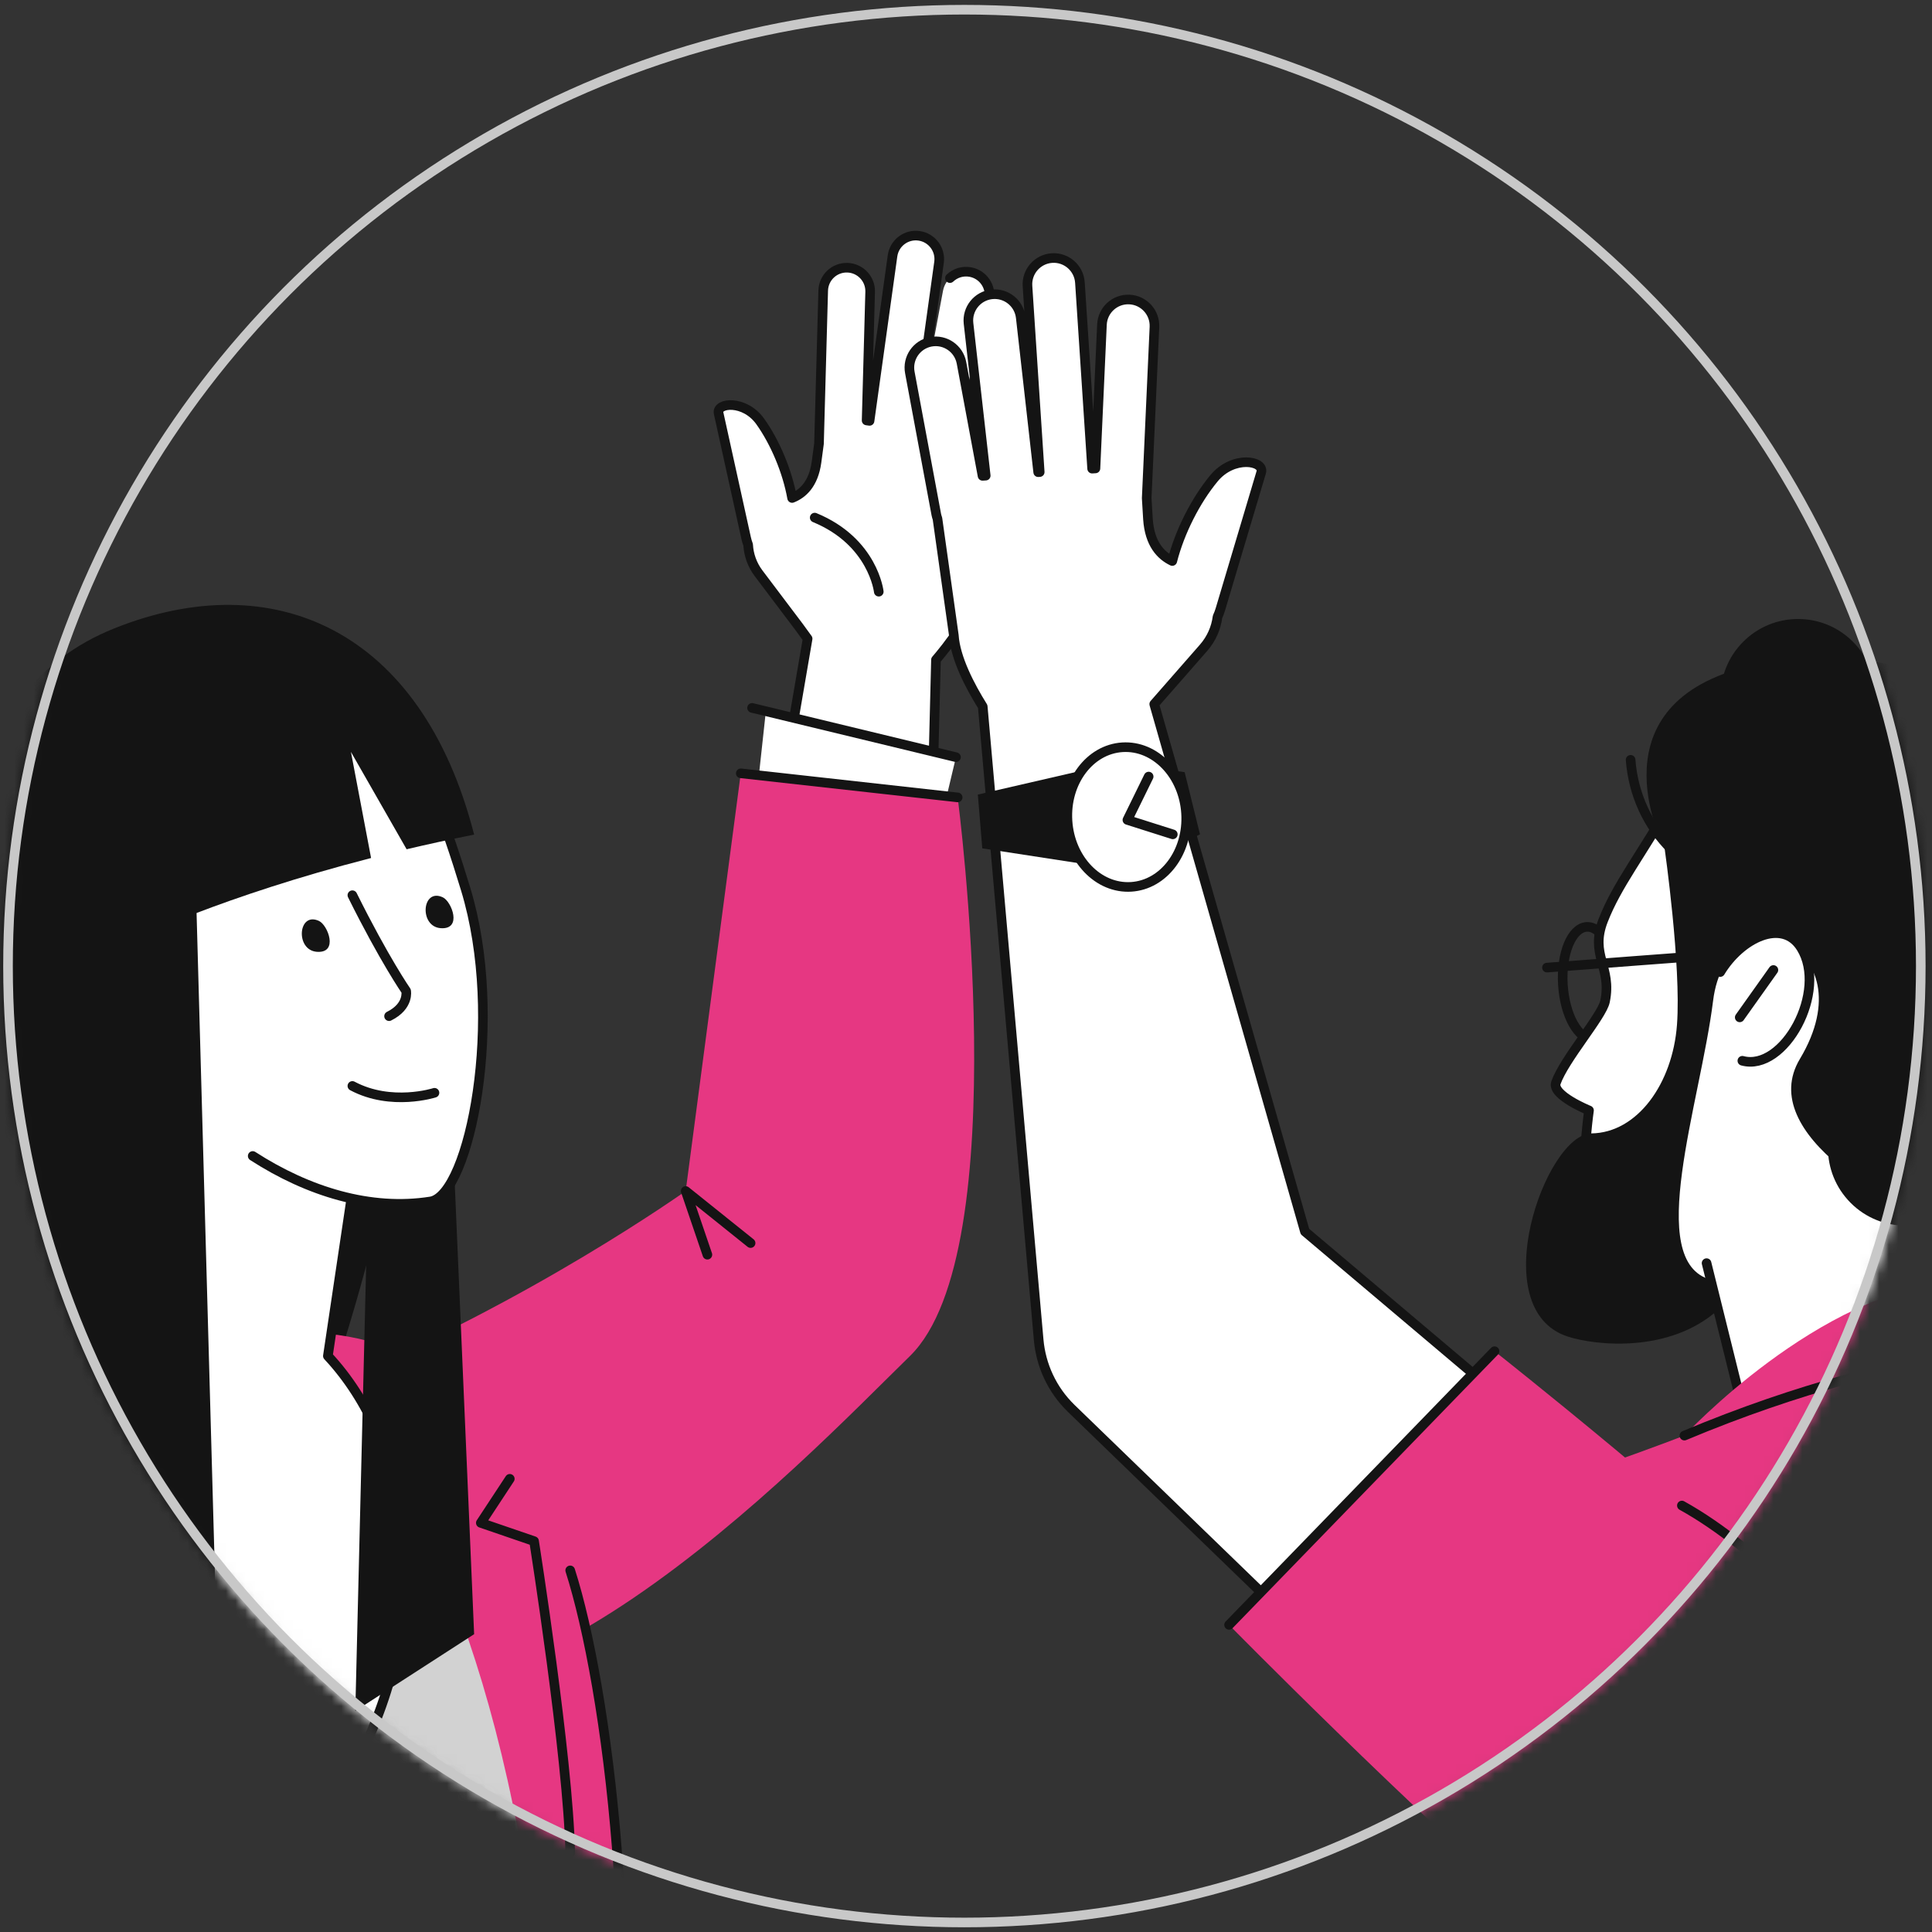
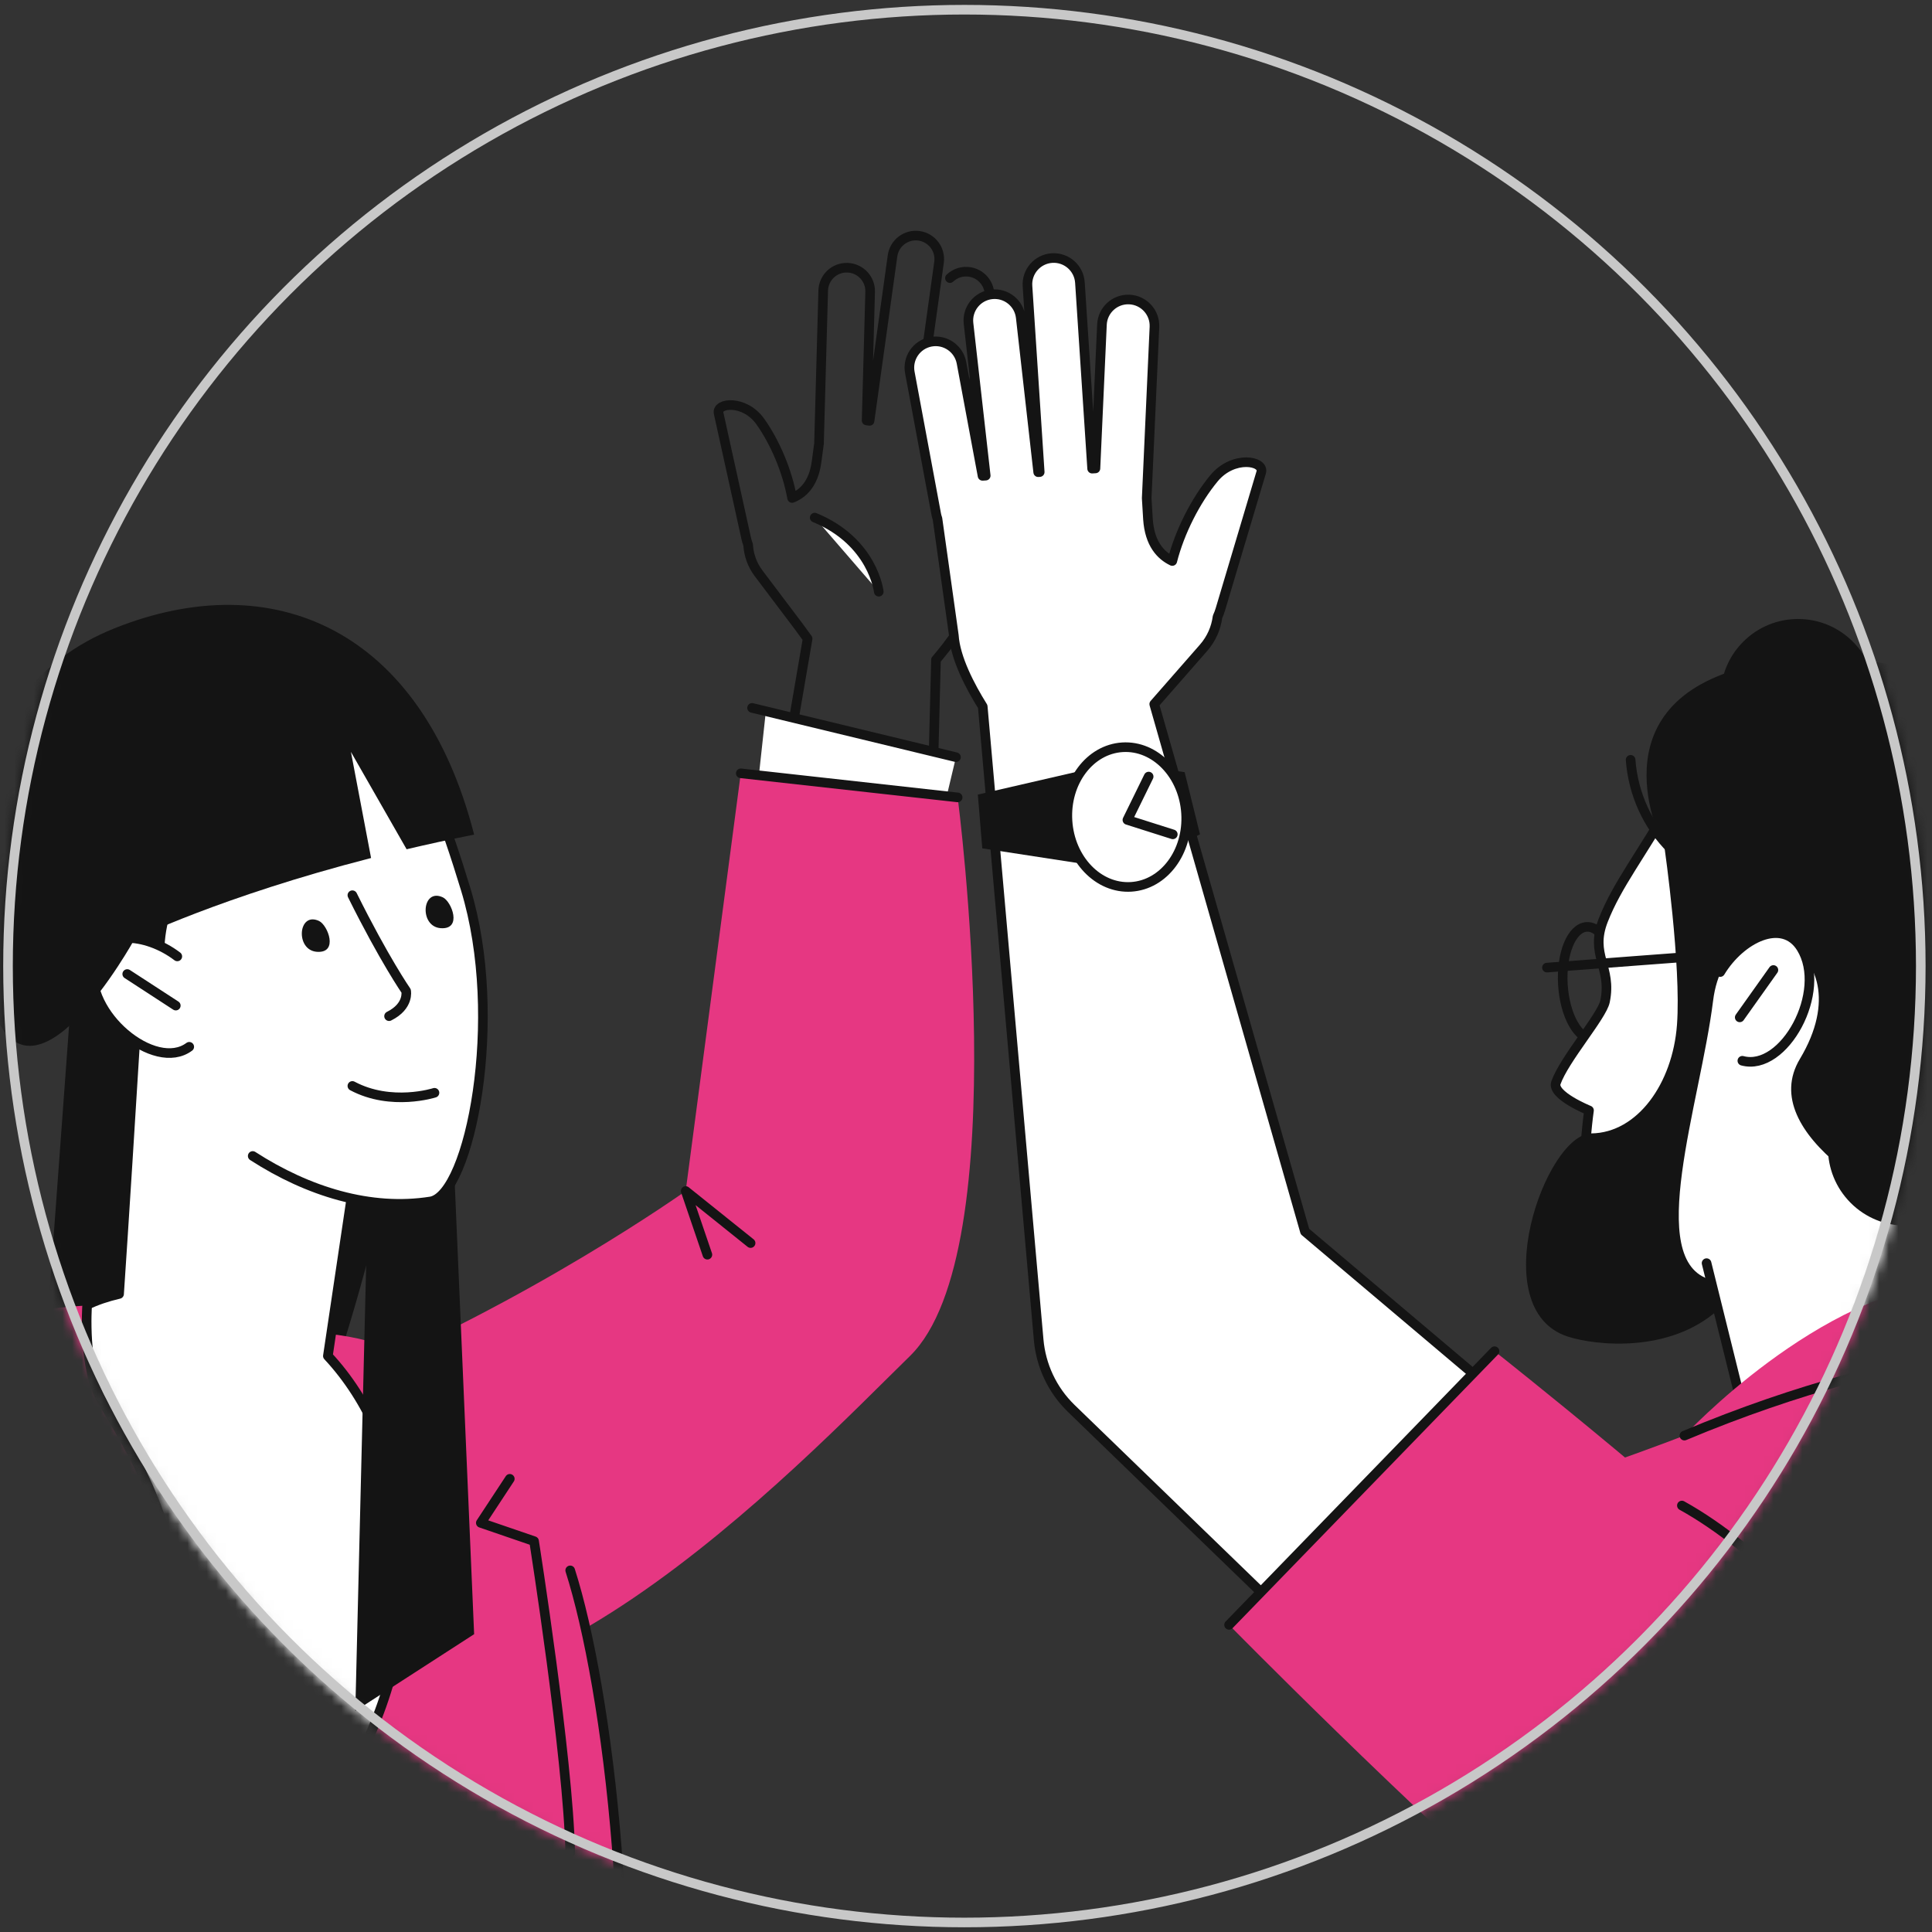
<svg xmlns="http://www.w3.org/2000/svg" width="201" height="201" viewBox="0 0 201 201" fill="none">
  <rect x="0" y="0" width="201" height="201" fill="#333333" stroke="none" />
  <mask id="mask0_214_5735" style="mask-type:alpha" maskUnits="userSpaceOnUse" x="0" y="0" width="201" height="201">
    <circle cx="100.333" cy="100.51" r="99.5" fill="white" stroke="#282828" />
  </mask>
  <g mask="url(#mask0_214_5735)">
    <path d="M165.774 108.097C167.333 108.003 168.44 105.316 168.246 102.095C168.052 98.874 166.631 96.339 165.071 96.433C163.512 96.527 162.405 99.214 162.599 102.435C162.793 105.656 164.214 108.191 165.774 108.097Z" stroke="#141414" stroke-linecap="round" stroke-linejoin="round" />
    <path d="M204.909 117.976C220.761 108.563 220.324 83.352 200.592 77.772C180.86 72.193 177.626 76.895 174.136 83.005C170.647 89.115 168.257 92.021 166.801 95.729C165.364 99.39 167.734 100.585 166.981 104.188C166.657 105.734 162.739 110.194 161.874 112.648C161.418 113.946 165.316 115.524 165.316 115.524C165.316 115.524 163.037 130.963 168.069 135.262C173.102 139.561 196.006 129.377 204.909 117.976Z" fill="white" stroke="#141414" stroke-linecap="round" stroke-linejoin="round" />
    <path d="M197.149 103.875L212.221 149.429L182.948 153.218L175.483 122.091L197.149 103.875Z" fill="white" />
    <path d="M197.149 103.875L212.221 149.429L182.948 153.218L177.547 131.414" stroke="#141414" stroke-linecap="round" stroke-linejoin="round" />
    <path d="M204.362 128.001C213.622 107.647 226.1 100.277 219.799 88.415C213.499 76.553 200.254 77.447 200.01 76.609C199.766 75.771 188.344 67.335 180.599 69.68C165.696 74.19 173.182 88.255 173.182 88.255C173.182 88.255 174.924 100.476 174.469 106.61C174.014 112.744 170.334 117.859 165.566 117.916C160.799 117.973 154.331 136.211 163.111 139.054C165.981 139.983 173.664 140.823 178.75 136.268L177.974 133.136C171.056 131.239 176.881 114.868 178.225 104.12C179.681 92.481 194.467 98.14 187.256 110.169C182.588 117.956 197.06 126.009 204.362 128.001Z" fill="#141414" />
    <path d="M169.644 79.05C169.906 82.601 171.421 85.927 173.925 88.39" stroke="#141414" stroke-linecap="round" stroke-linejoin="round" />
    <path d="M179.225 100.726C181.425 97.455 185.518 95.581 187.395 98.616C189.74 102.406 186.911 108.893 183.385 110.226C183.12 106.66 181.768 103.185 179.225 100.726Z" fill="white" />
    <path d="M180.997 105.845L184.5 100.916" stroke="#141414" stroke-linecap="round" stroke-linejoin="round" />
    <path d="M178.967 101.129C181.09 97.614 185.442 95.458 187.395 98.616C190.198 103.147 185.607 111.534 181.27 110.359" stroke="#141414" stroke-linecap="round" stroke-linejoin="round" />
    <path d="M180.415 99.193C178.929 99.29 160.942 100.666 160.942 100.666" stroke="#141414" stroke-linecap="round" stroke-linejoin="round" />
    <path d="M192.771 78.185C195.922 75.031 195.922 69.917 192.771 66.763C189.62 63.609 184.511 63.609 181.36 66.763C178.209 69.917 178.209 75.031 181.36 78.185C184.511 81.339 189.62 81.339 192.771 78.185Z" fill="#141414" />
    <path d="M211.472 126.516C214.623 123.362 214.623 118.248 211.472 115.094C208.321 111.94 203.212 111.94 200.061 115.094C196.91 118.248 196.91 123.362 200.061 126.516C203.212 129.67 208.321 129.67 211.472 126.516Z" fill="#141414" />
    <path d="M203.95 125.146C207.101 121.991 207.101 116.878 203.95 113.724C200.799 110.569 195.69 110.569 192.539 113.724C189.388 116.878 189.388 121.991 192.539 125.146C195.69 128.3 200.799 128.3 203.95 125.146Z" fill="#141414" />
    <path d="M200.077 82.638C203.228 79.484 203.228 74.37 200.077 71.216C196.926 68.062 191.817 68.062 188.666 71.216C185.515 74.37 185.515 79.484 188.666 82.638C191.817 85.792 196.926 85.792 200.077 82.638Z" fill="#141414" />
    <path d="M219.203 115.926C223.074 112.05 223.074 105.767 219.203 101.892C215.331 98.016 209.054 98.016 205.182 101.892C201.31 105.767 201.31 112.05 205.182 115.926C209.054 119.801 215.331 119.801 219.203 115.926Z" fill="#141414" />
    <path d="M220.004 94.301C223.875 90.426 223.875 84.142 220.004 80.267C216.132 76.391 209.855 76.391 205.983 80.267C202.111 84.142 202.111 90.426 205.983 94.301C209.855 98.177 216.132 98.177 220.004 94.301Z" fill="#141414" />
    <path d="M209.461 87.043C213.333 83.167 213.333 76.884 209.461 73.008C205.59 69.133 199.312 69.133 195.441 73.008C191.569 76.884 191.569 83.167 195.441 87.043C199.312 90.918 205.59 90.918 209.461 87.043Z" fill="#141414" />
-     <path d="M106.28 33.117C104.975 32.773 103.639 33.553 103.296 34.859C103.111 35.563 101.529 41.584 100.579 45.197L100.286 45.157C101.171 40.434 102.771 31.892 102.909 31.158C103.158 29.831 102.284 28.553 100.958 28.305C99.632 28.056 98.356 28.93 98.107 30.257C97.968 31.003 96.318 39.81 95.443 44.481L95.303 44.461C96.059 39.032 97.587 28.058 97.694 27.292C97.88 25.955 96.948 24.719 95.612 24.533C94.276 24.347 93.042 25.28 92.856 26.617C92.749 27.383 91.221 38.357 90.465 43.786L90.16 43.744C90.282 39.323 90.507 31.119 90.528 30.363C90.566 29.013 89.502 27.889 88.154 27.852C86.805 27.814 85.682 28.878 85.645 30.228C85.619 31.191 85.259 44.239 85.206 46.157C85.123 46.792 85.023 47.539 84.946 48.092C84.629 50.371 83.506 51.379 82.408 51.809C81.918 49.056 80.649 46.027 79.096 43.85C77.463 41.562 74.521 41.884 74.762 42.984C74.762 42.984 76.714 51.815 77.616 55.934C77.676 56.211 77.751 56.459 77.836 56.685C77.894 57.722 78.25 58.754 78.922 59.645L83.113 65.199C83.365 65.532 83.671 65.966 84.023 66.449C82.513 75.255 80.291 88.211 78.546 98.392L96.849 89.579C97.036 82.13 97.225 74.629 97.376 68.643C98.274 67.599 101.71 63.427 102.161 60.187L104.471 49.468C104.525 49.347 104.573 49.221 104.608 49.087C104.863 48.118 107.766 37.073 108.02 36.103C108.364 34.797 107.584 33.46 106.28 33.117Z" fill="white" />
    <path d="M95.527 42.853C96.283 37.424 97.587 28.058 97.694 27.292C97.88 25.955 96.948 24.719 95.612 24.533C94.276 24.347 93.042 25.28 92.856 26.617C92.749 27.383 91.221 38.357 90.465 43.786L90.16 43.744C90.282 39.323 90.507 31.119 90.528 30.363C90.566 29.013 89.502 27.889 88.154 27.852C86.805 27.814 85.682 28.878 85.645 30.228C85.619 31.191 85.259 44.239 85.206 46.157C85.123 46.792 85.023 47.539 84.946 48.092C84.629 50.371 83.506 51.379 82.408 51.809C81.918 49.056 80.649 46.027 79.096 43.85C77.463 41.562 74.521 41.884 74.762 42.984C74.762 42.984 76.714 51.815 77.616 55.934C77.676 56.211 77.751 56.459 77.836 56.685C77.894 57.722 78.25 58.754 78.922 59.645L83.113 65.199C83.365 65.532 83.671 65.966 84.023 66.449C82.513 75.255 80.291 88.211 78.546 98.392L96.849 89.579C97.036 82.13 97.225 74.629 97.376 68.643C98.274 67.599 101.71 63.427 102.161 60.187L104.471 49.468C104.525 49.347 104.573 49.221 104.608 49.087C104.863 48.118 107.766 37.073 108.02 36.103C108.364 34.797 107.584 33.46 106.28 33.117C104.975 32.773 103.639 33.553 103.296 34.859C103.111 35.563 101.529 41.584 100.579 45.197L100.286 45.157C101.171 40.434 102.771 31.892 102.909 31.158C103.158 29.831 102.284 28.553 100.958 28.305C100.159 28.155 99.378 28.413 98.829 28.932" stroke="#141414" stroke-linecap="round" stroke-linejoin="round" />
    <path d="M84.76 53.85C90.847 56.356 91.425 61.557 91.425 61.557L84.76 53.85Z" fill="white" />
    <path d="M84.76 53.85C90.847 56.356 91.425 61.557 91.425 61.557" stroke="#141414" stroke-linecap="round" stroke-linejoin="round" />
    <path d="M78.243 87.196L79.716 73.648L99.455 78.775L96.441 91.468L78.243 87.196Z" fill="white" />
    <path d="M77.068 80.454L99.632 82.96C99.632 82.96 105.838 130.167 94.669 141.077C83.501 151.988 50.48 187.014 30.48 171.985C10.481 156.956 15.044 151.961 35.096 143.705C55.148 135.448 71.338 123.91 71.338 123.91L77.068 80.454Z" fill="#E63782" />
    <path d="M77.068 80.454L99.632 82.96" stroke="#141414" stroke-linecap="round" stroke-linejoin="round" />
    <path d="M78.243 73.648L99.455 78.775" stroke="#141414" stroke-linecap="round" stroke-linejoin="round" />
    <path d="M73.595 130.534L71.338 123.91L78.09 129.325" stroke="#141414" stroke-linecap="round" stroke-linejoin="round" />
    <path d="M44.711 79.761C45.758 131.639 22.079 172.832 22.079 172.832L3.144 161.839L9.792 71.18L44.711 79.761Z" fill="#141414" />
    <path d="M59.856 256.279C59.856 256.279 -3.769 244.754 -2.385 246.14C-1.001 247.525 -8.02 167.66 -8.02 167.66C-8.02 167.66 0.014 133.935 35.241 138.899C80.273 145.244 59.856 256.279 59.856 256.279Z" fill="#E63782" />
-     <path d="M34.167 256.279C16.664 255.799 0.243 235.844 0.243 235.844C0.243 235.844 -29.403 151.379 0.243 139.614C25.065 129.762 33.157 141.859 41.471 154.617C48.752 165.791 59.339 196.906 56.669 238.817C55.205 261.796 34.167 256.279 34.167 256.279Z" fill="#D2D2D2" />
    <path d="M53.038 153.852L50.023 158.437L55.563 160.336C55.563 160.336 59.123 182.864 59.323 192.75" stroke="#141414" stroke-linecap="round" stroke-linejoin="round" />
    <path d="M34.111 141.072L39.512 104.802C39.21 79.288 15.373 86.946 15.373 86.946C15.373 86.946 13.38 120.006 12.389 134.619C-7.761 139.282 11.709 166.734 37.971 181.63C45.095 166.609 42.611 150.179 34.111 141.072Z" fill="white" stroke="#141414" stroke-linecap="round" stroke-linejoin="round" />
    <path d="M-14.469 144.19C-7.63 138.681 1.465 136.202 9.065 135.818C9.065 135.818 8.578 142.401 10.656 145.805C15.078 153.05 19.163 160.73 19.756 174.841C20.957 203.389 7.748 256.278 7.748 256.278H-20.172L-11.515 222.054C-11.515 222.054 -23.585 151.534 -14.469 144.19Z" fill="#E63782" />
    <path d="M9.065 135.818C9.065 135.818 8.578 142.401 10.656 145.805C15.078 153.05 19.163 160.73 19.756 174.841C20.957 203.389 7.748 256.278 7.748 256.278H-20.172" stroke="#141414" stroke-linecap="round" stroke-linejoin="round" />
    <path d="M-11.941 144.247C-24.883 140.077 -46.507 220.179 -46.507 220.179L-69.288 260.058L-52.549 270.68C-52.549 270.68 -28.832 251.918 -14.092 220.306C5.337 178.639 0.038 148.107 -11.941 144.247Z" fill="#E63782" />
    <path d="M59.322 163.377C63.163 175.375 67.144 205.62 63.1 231.604" stroke="#141414" stroke-linecap="round" stroke-linejoin="round" />
    <path d="M45.805 88.163L49.328 170.016L36.965 178.002L39.093 90.626L45.805 88.163Z" fill="#141414" />
    <path d="M23.688 70.892C-11.384 82.368 19.024 129.058 44.795 124.995C48.853 124.355 52.565 105.992 48.442 92.49C44.25 78.762 39.135 65.838 23.688 70.892Z" fill="white" />
    <path d="M26.291 120.264C32.071 123.995 38.568 125.977 44.795 124.995C48.854 124.355 52.565 105.992 48.442 92.49C44.25 78.762 39.135 65.838 23.689 70.892" stroke="#141414" stroke-linecap="round" stroke-linejoin="round" />
    <path d="M33.194 95.816C31.004 94.787 30.693 98.86 32.97 99.024C35.248 99.187 34.105 96.245 33.194 95.816Z" fill="#141414" />
    <path d="M46.074 93.358C43.885 92.328 43.574 96.401 45.851 96.565C48.128 96.728 46.986 93.786 46.074 93.358Z" fill="#141414" />
    <path d="M36.66 93.136C39.977 99.818 42.253 103.097 42.253 103.097C42.253 103.097 42.588 104.669 40.477 105.72" stroke="#141414" stroke-linecap="round" stroke-linejoin="round" />
    <path d="M44.767 82.373C39.21 71.412 28.179 81.681 23.23 77.541C28.03 88.249 11.899 90.042 18.875 107.259C16.926 108.885 7.725 104.393 4.332 92.904C0.94 81.415 3.664 71.884 18.238 66.395C32.813 60.906 46.236 71.453 44.767 82.373Z" fill="#141414" />
    <path d="M21.123 106.77C23.618 99.415 10.809 94.157 9.711 100.264C8.614 106.371 18.789 113.653 21.123 106.77Z" fill="white" />
    <path d="M18.289 104.62L13.237 101.334" stroke="#141414" stroke-linecap="round" stroke-linejoin="round" />
    <path d="M18.446 99.502C15.191 97.022 10.366 96.62 9.711 100.264C8.771 105.494 16.099 111.585 19.689 108.905" stroke="#141414" stroke-linecap="round" stroke-linejoin="round" />
-     <path d="M20.157 84.399L22.951 185.056L7.953 193.372C7.953 193.372 5.964 164.703 5.668 157.464C5.373 150.225 0.262 139.538 -8.951 140.576L-0.834 94.337L20.157 84.399Z" fill="#141414" />
    <path d="M11.893 65.375C-4.586 71.978 -5.104 91.345 -0.964 104.357C3.176 117.37 14.004 97.694 14.004 97.694C14.004 97.694 23.018 93.271 38.606 89.266L36.51 78.225L42.303 88.355C44.531 87.829 46.875 87.317 49.328 86.831C43.844 65.423 28.371 58.771 11.893 65.375Z" fill="#141414" />
    <path d="M36.66 112.978C40.713 115.138 45.201 113.69 45.201 113.69" stroke="#141414" stroke-linecap="round" stroke-linejoin="round" />
    <path d="M312.739 305.949C312.122 305.012 305.097 294.341 304.48 293.404C304.395 293.276 304.299 293.159 304.198 293.05L297.342 279.333C297.171 278.992 296.978 278.67 296.766 278.367L288.359 208.125C288.044 205.523 286.828 203 284.738 201.099L283.43 199.909L226.681 148.292C226.401 148.039 226.076 147.761 225.776 147.523C218.183 141.503 207.152 142.784 201.137 150.384C195.122 157.985 196.402 169.027 203.995 175.047L261.019 220.259L279.957 279.503L279.755 279.604C277.946 280.51 276.571 282.098 275.932 284.019L273.474 291.408C273.079 292.594 273.071 293.815 273.38 294.936C273.37 295.206 273.38 295.496 273.415 295.811C273.931 300.501 275.017 310.564 275.017 310.564C275.155 311.816 278.39 311.104 279.303 308.093C280.172 305.229 280.434 301.563 279.97 298.469C281.288 298.531 282.839 299.198 283.99 301.5C284.269 302.059 284.641 302.816 284.957 303.46C285.698 305.474 290.743 319.18 291.115 320.191C291.637 321.608 293.208 322.334 294.625 321.812C296.041 321.29 296.766 319.717 296.244 318.299C295.952 317.505 292.78 308.887 291.071 304.244L291.379 304.09C294.122 309.576 299.664 320.663 300.051 321.437C300.726 322.788 302.368 323.336 303.718 322.66C305.068 321.984 305.615 320.34 304.939 318.989C304.552 318.215 299.01 307.127 296.268 301.641L296.409 301.571C299.006 306.209 303.903 314.957 304.318 315.697C305.056 317.015 306.722 317.485 308.039 316.746C309.355 316.008 309.825 314.34 309.087 313.022C308.679 312.294 303.929 303.81 301.303 299.12L301.599 298.972C303.897 302.463 307.726 308.279 308.174 308.96C309.005 310.221 310.7 310.57 311.96 309.739C313.221 308.907 313.569 307.21 312.739 305.949Z" fill="white" stroke="#141414" stroke-linecap="round" stroke-linejoin="round" />
    <path d="M234.718 206.887C234.807 206.128 261.44 177.57 261.44 177.57C261.44 177.57 218.122 128.268 201.429 150.087C178.519 180.032 234.718 206.887 234.718 206.887Z" fill="#E63782" />
    <path d="M175.24 149.356C177.037 158.792 225.318 146.36 219.392 142.793C213.466 139.226 217.458 132.491 203.372 133.356C189.286 134.221 175.24 149.356 175.24 149.356Z" fill="#E63782" />
    <path d="M147.582 158.031C193.578 146.937 204.079 128.319 229.031 146.07C244.359 156.974 254.855 209.774 252.716 254.01C252.716 254.01 264.522 307.963 264.95 314.167C266.058 330.254 199.601 334.542 159.701 314.587C169.551 272.398 160.143 210.462 147.582 158.031Z" fill="#E63782" />
    <path d="M175.24 149.356C199.377 139.226 216.362 139.678 216.362 139.678" stroke="#141414" stroke-linecap="round" stroke-linejoin="round" />
    <path d="M135.764 128.126L120.083 73.255C120.083 73.254 120.084 73.253 120.085 73.252L125.214 67.396C126.037 66.456 126.518 65.333 126.667 64.18C126.78 63.936 126.884 63.664 126.974 63.36C128.315 58.837 131.213 49.14 131.213 49.14C131.571 47.932 128.314 47.333 126.305 49.754C124.395 52.056 122.733 55.333 121.962 58.365C120.771 57.796 119.6 56.58 119.431 54.011C119.39 53.388 119.34 52.546 119.299 51.83C119.396 49.685 120.056 35.094 120.105 34.018C120.173 32.508 119.006 31.229 117.498 31.161C115.99 31.092 114.713 32.261 114.644 33.77C114.606 34.615 114.191 43.79 113.967 48.733L113.623 48.756C113.221 42.635 112.409 30.263 112.352 29.4C112.253 27.892 110.951 26.75 109.445 26.849C107.939 26.948 106.798 28.251 106.897 29.759C106.954 30.622 107.767 42.994 108.169 49.114L108.011 49.125C107.415 43.842 106.29 33.877 106.195 33.034C106.025 31.532 104.672 30.453 103.172 30.623C101.672 30.792 100.593 32.147 100.763 33.648C100.856 34.478 101.947 44.142 102.551 49.484L102.221 49.506C101.455 45.396 100.179 38.548 100.03 37.747C99.753 36.262 98.326 35.282 96.842 35.559C95.358 35.836 94.379 37.265 94.656 38.75C94.861 39.853 97.202 52.416 97.408 53.519C97.436 53.67 97.479 53.815 97.53 53.955L99.236 66.106C99.392 68.488 100.933 71.416 102.241 73.508L108.061 139.404C108.294 142.015 109.432 144.575 111.462 146.54L112.732 147.77C112.732 147.77 133.651 168.019 149.715 183.569H172.198V158.904C156.121 145.323 135.764 128.126 135.764 128.126Z" fill="white" stroke="#141414" stroke-linecap="round" stroke-linejoin="round" />
    <path d="M155.486 140.576C155.374 141.332 127.868 169.048 127.868 169.048C127.868 169.048 146.807 188.313 161.324 200.803C169.295 207.662 180.891 205.87 186.997 198.383C194.214 189.534 197.536 177.259 191.242 171.225C176.739 157.321 155.486 140.576 155.486 140.576Z" fill="#E63782" />
    <path d="M174.978 156.631C183.175 161.167 190.681 170.017 190.681 170.017" stroke="#141414" stroke-linecap="round" stroke-linejoin="round" />
    <path d="M155.486 140.576L127.868 169.048" stroke="#141414" stroke-linecap="round" stroke-linejoin="round" />
    <path d="M101.732 82.667L113.261 80.009L113.63 90.019L102.194 88.259L101.732 82.667Z" fill="#141414" />
    <path d="M123.247 80.334L119.752 79.836L121.227 88.574L124.844 86.803L123.247 80.334Z" fill="#141414" />
    <path d="M117.683 92.266C121.089 92.052 123.647 88.628 123.395 84.618C123.144 80.607 120.179 77.53 116.772 77.744C113.366 77.958 110.808 81.382 111.059 85.392C111.311 89.403 114.276 92.48 117.683 92.266Z" fill="white" stroke="#141414" stroke-linecap="round" stroke-linejoin="round" />
    <path d="M119.503 80.793L117.292 85.304L122.015 86.803" fill="white" />
    <path d="M119.503 80.793L117.292 85.304L122.015 86.803" stroke="#141414" stroke-linecap="round" stroke-linejoin="round" />
  </g>
  <circle cx="100.333" cy="100.51" r="99.5" stroke="#C8C8C8" />
</svg>